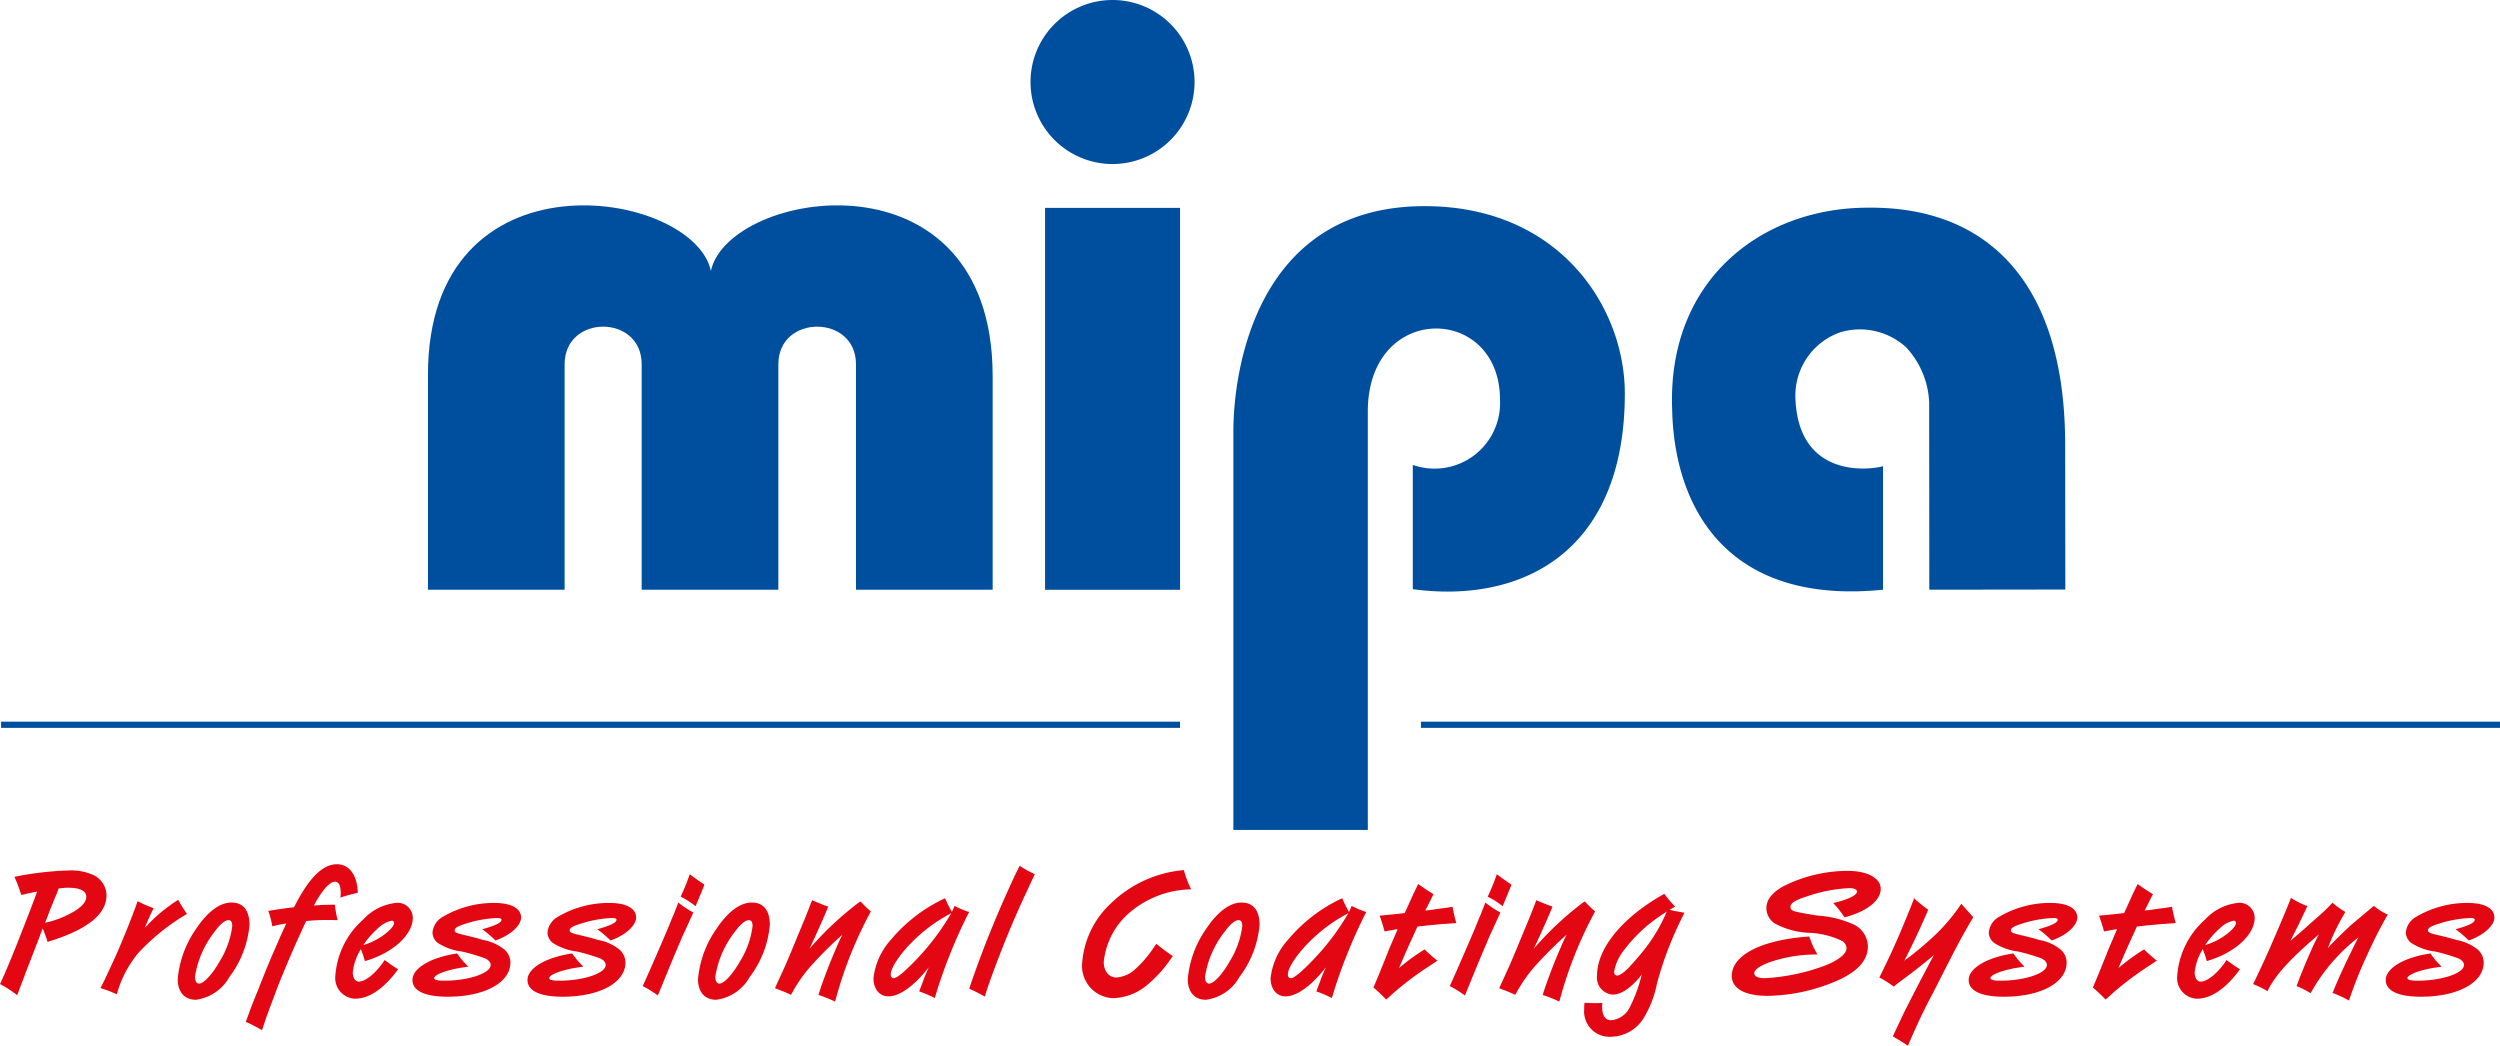
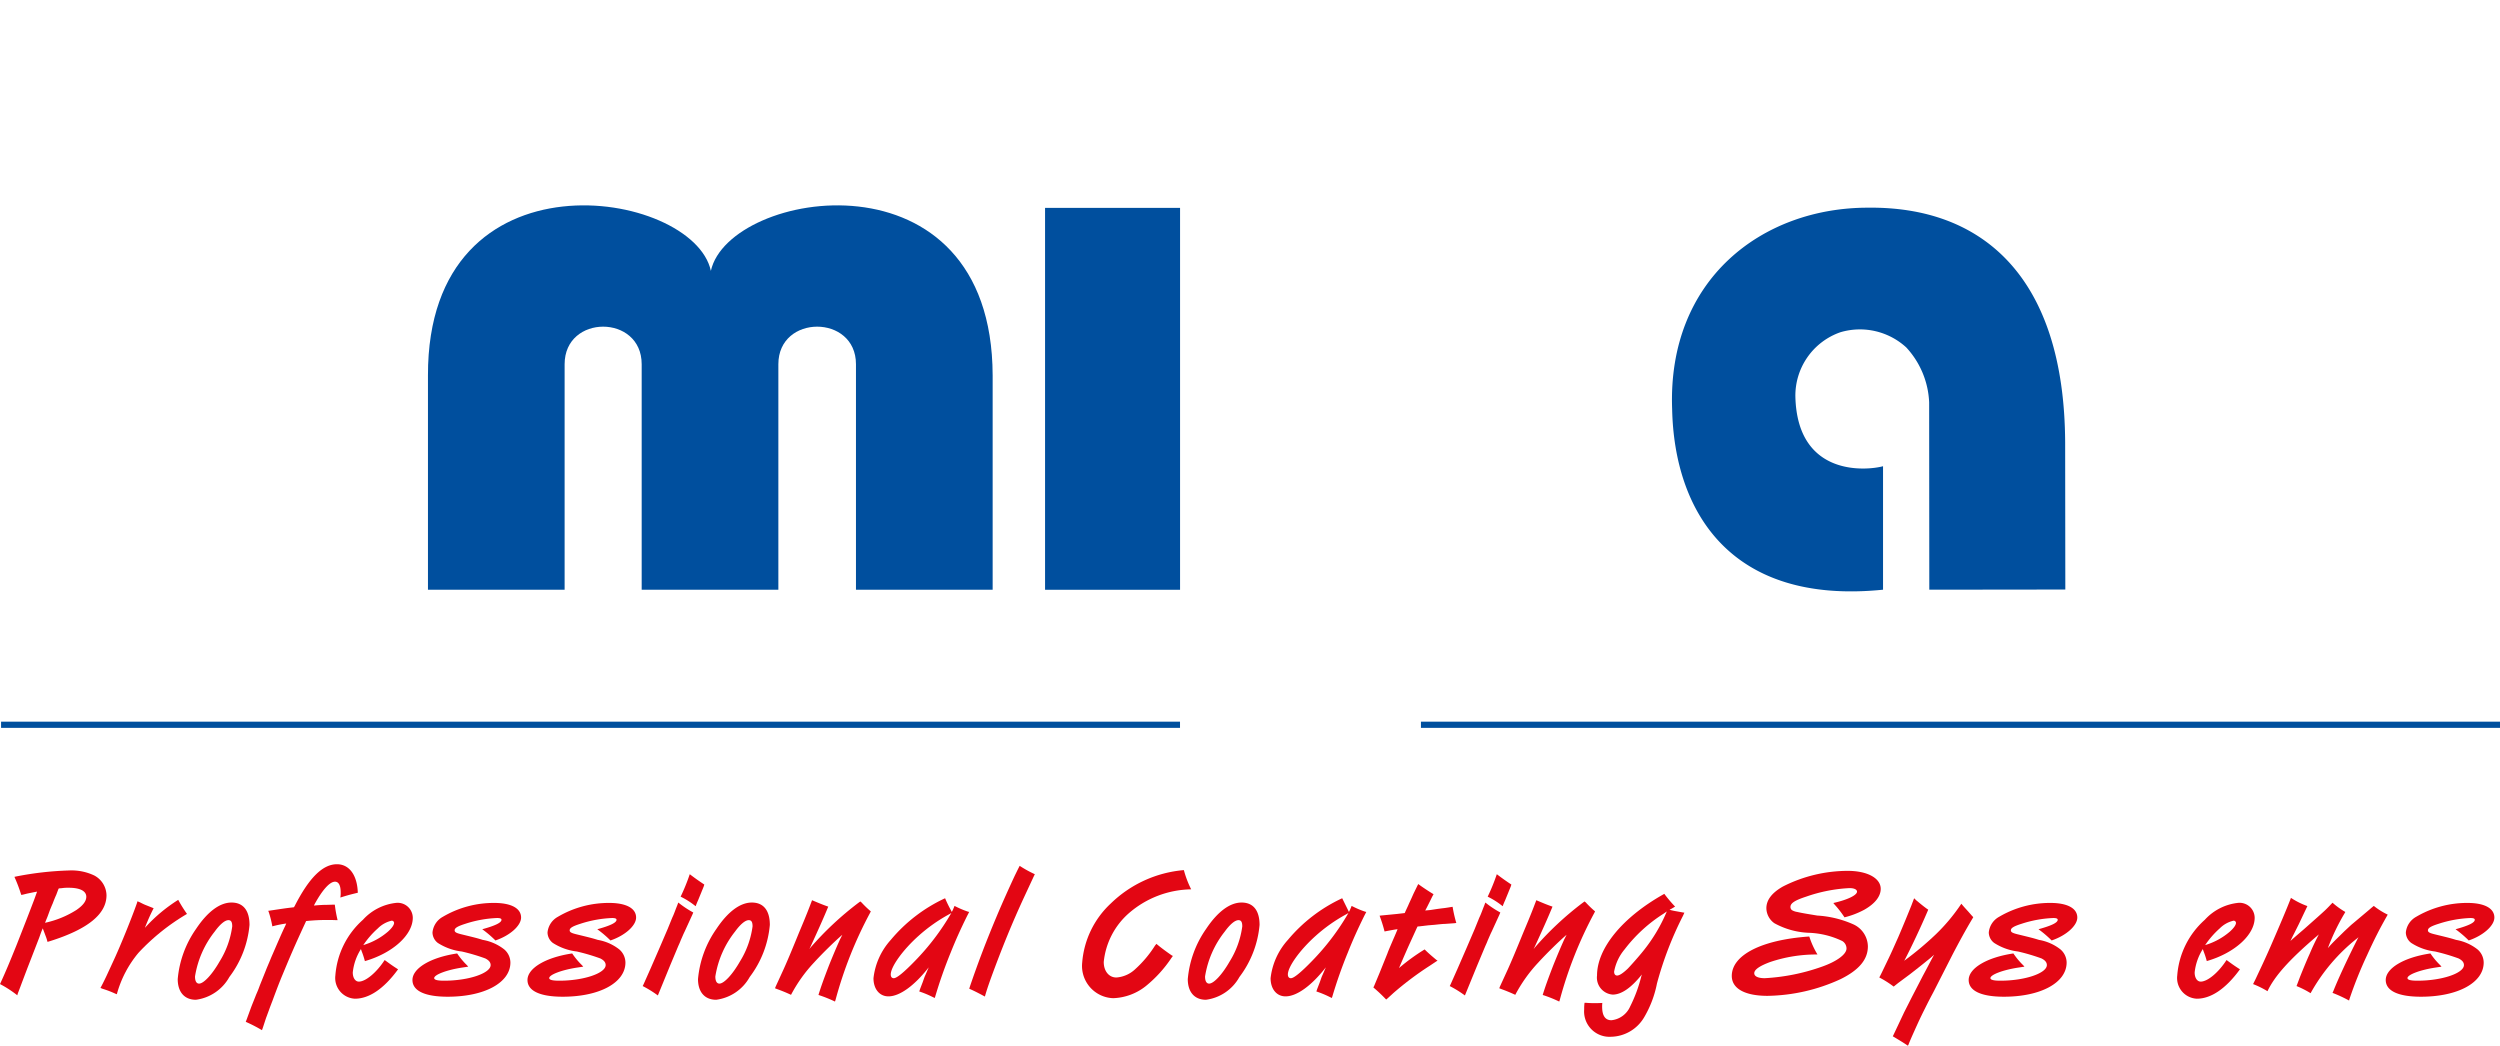
<svg xmlns="http://www.w3.org/2000/svg" width="191.759" height="80.21" viewBox="0 0 191.759 80.21">
  <g id="Gruppe_109" data-name="Gruppe 109" transform="translate(-312 -53)">
    <g id="Gruppe_107" data-name="Gruppe 107">
      <path id="Pfad_36" data-name="Pfad 36" d="M156.466-6028.848h82.768v-.473H156.466Z" transform="translate(264.525 6137.676)" fill="#004f9e" />
-       <path id="Pfad_37" data-name="Pfad 37" d="M0,9.888V-20.7c0-4.271,1.553-17.258,14.669-17.258,10.354,0,15.357,7.766,15.357,14.367,0,12.252-7.98,16.135-16.264,15.013v-9.533a5.024,5.024,0,0,0,6.688-5.005c0-7.334-10.138-7.506-10.138.906v32.1Z" transform="translate(406.604 106.77)" fill="#004f9e" />
      <path id="Pfad_38" data-name="Pfad 38" d="M0,6.093V-10.344c-.043-17.6,20.362-14.279,21.7-8.023,1.38-6.256,21.57-9.577,21.614,8.023V6.093H32.83v-17.3c0-3.84-5.953-3.84-5.953,0v17.3H16.393v-17.3c0-3.84-5.911-3.84-5.911,0v17.3Z" transform="translate(344.826 92.143)" fill="#004f9e" />
      <path id="Pfad_39" data-name="Pfad 39" d="M133.593-6060.587h10.355v29.293H133.593Z" transform="translate(258.567 6129.532)" fill="#004f9e" />
-       <path id="Pfad_40" data-name="Pfad 40" d="M2.6,1.3A6.292,6.292,0,0,1-3.691,7.591,6.292,6.292,0,0,1-9.982,1.3,6.292,6.292,0,0,1-3.691-4.991,6.292,6.292,0,0,1,2.6,1.3" transform="translate(401.027 57.991)" fill="#004f9e" />
      <path id="Pfad_41" data-name="Pfad 41" d="M4.079,6.056,4.068-8.312a6.613,6.613,0,0,0-1.752-4.211,5.261,5.261,0,0,0-5.052-1.17A5.143,5.143,0,0,0-6.192-8.716C-6.02-2.529-.639-3.093.531-3.415V6.056C-11.246,7.249-15.487-.016-15.646-7.806c-.364-9.944,6.911-15.44,15.013-15.44C8.141-23.35,14.44-17.962,14.5-5.241l.013,11.284Z" transform="translate(455.905 92.176)" fill="#004f9e" />
      <path id="Pfad_42" data-name="Pfad 42" d="M70.065-6028.848h90.429v-.473H70.065Z" transform="translate(242.017 6137.676)" fill="#004f9e" />
    </g>
    <g id="Gruppe_108" data-name="Gruppe 108">
      <path id="Pfad_43" data-name="Pfad 43" d="M.923.3.773.7c-.1.219-.192.451-.274.669-.122.274-.136.328-.192.451l-.19.519c-.028.082-.11.26-.205.518l.1-.026a7.415,7.415,0,0,0,2.3-.957c.518-.355.764-.683.764-1.024C3.067.412,2.59.166,1.73.166a3.419,3.419,0,0,0-.4.014L1.115.206A.736.736,0,0,0,.964.22ZM.048,4.128c-.054-.178-.108-.3-.136-.383l-.15-.4L-.265,3.28c-.1.233-.136.329-.26.683L-1,5.192l-.451,1.162-.424,1.119c-.15.411-.26.683-.314.834l-.028.108a8.475,8.475,0,0,0-1.325-.861l.042-.095c.41-.9.669-1.516,1.215-2.869.629-1.6.943-2.405,1.353-3.484.11-.3.164-.45.232-.642-.176.028-.518.1-.764.15L-1.808.7a.5.5,0,0,0-.11.014l-.028-.1A11.654,11.654,0,0,0-2.383-.545l-.054-.124.11-.026a24.643,24.643,0,0,1,4.07-.465,4.075,4.075,0,0,1,1.94.383A1.755,1.755,0,0,1,4.625.74c0,1.447-1.434,2.609-4.344,3.524L.1,4.318Z" transform="translate(315.544 120.928)" fill="#e30613" />
      <path id="Pfad_44" data-name="Pfad 44" d="M1.372.223A16.459,16.459,0,0,0-2.344,3.2,8.349,8.349,0,0,0-4.01,6.384l-.11-.042a7.569,7.569,0,0,0-.915-.355l-.122-.04a.3.3,0,0,0-.11-.042c.124-.232.246-.464.478-.955l.505-1.094C-3.764,2.749-2.862.523-2.466-.61l.04-.137.192.082c.192.1.328.164.4.192l.547.218.1.042c-.219.424-.4.821-.629,1.393l-.04.11A12.1,12.1,0,0,1,.7-.856,10.314,10.314,0,0,0,1.372.223" transform="translate(324.971 122.878)" fill="#e30613" />
      <path id="Pfad_45" data-name="Pfad 45" d="M.8.279c-.274,0-.655.328-1.051.874A7.4,7.4,0,0,0-1.763,4.6c0,.355.108.546.314.546.355,0,1.011-.71,1.571-1.694A6.8,6.8,0,0,0,1.092.757C1.092.431,1.01.279.8.279M.873,4.638A3.451,3.451,0,0,1-1.695,6.386c-.875,0-1.394-.589-1.394-1.586A7.906,7.906,0,0,1-1.681.949C-.807-.362.135-1.072,1.037-1.072s1.38.614,1.38,1.719A7.736,7.736,0,0,1,.873,4.638" transform="translate(328.721 123.3)" fill="#e30613" />
      <path id="Pfad_46" data-name="Pfad 46" d="M1.5.528A1.91,1.91,0,0,0,1.527.145c0-.546-.151-.833-.437-.833-.4,0-.957.615-1.571,1.736l-.042.095.137-.013c.328-.028.614-.042.846-.042L.94,1.074h.136l.014.11a9.9,9.9,0,0,0,.2,1.079H1.185C.94,2.249.72,2.249.488,2.249a15.272,15.272,0,0,0-1.612.082l-.082.178C-1.985,4.189-2.313,4.954-2.913,6.4c-.246.587-.451,1.119-.779,2.008-.11.286-.205.533-.287.765-.122.328-.164.45-.218.587l-.246.751-.068.19a11.78,11.78,0,0,0-1.121-.586l-.124-.055.055-.136.355-.971c.082-.218.164-.41.4-1.01.1-.219.192-.451.274-.684l.45-1.119c.11-.286.219-.519.424-1.025.465-1.065.819-1.9,1.079-2.432l.069-.164a8.768,8.768,0,0,0-1.066.218,7.667,7.667,0,0,0-.274-1.092l-.04-.1.11-.013c.669-.1,1.161-.178,1.639-.233l.218-.026.055-.082C-.9-.988.147-2.027,1.24-2.027c.943,0,1.558.833,1.6,2.187C2.21.309,1.977.378,1.5.528" transform="translate(336.605 121.317)" fill="#e30613" />
      <path id="Pfad_47" data-name="Pfad 47" d="M.836.455c.3-.272.464-.505.464-.669a.174.174,0,0,0-.19-.164A2.181,2.181,0,0,0,.057.209,6.745,6.745,0,0,0-1.063,1.493,5.179,5.179,0,0,0,.836.455M-1.2,1.931c0-.028-.026-.068-.04-.137a4.127,4.127,0,0,0-.629,1.8c0,.41.192.7.465.7.518,0,1.351-.683,1.98-1.654l.1.069c.382.286.628.45.929.642C.522,4.84-.613,5.605-1.705,5.605a1.587,1.587,0,0,1-1.5-1.776A6.34,6.34,0,0,1-1.09-.447a4.016,4.016,0,0,1,2.568-1.3A1.159,1.159,0,0,1,2.734-.6C2.734.714,1.191,2.108-.94,2.722a6.481,6.481,0,0,0-.26-.792" transform="translate(340.928 123.999)" fill="#e30613" />
      <path id="Pfad_48" data-name="Pfad 48" d="M1.107.418c1-.274,1.475-.505,1.475-.724,0-.1-.122-.137-.342-.137A8.953,8.953,0,0,0-.192,0c-.6.19-.819.326-.819.5,0,.136.11.205.492.3,1.066.26,1.23.3,1.668.436a3.673,3.673,0,0,1,1.639.725,1.343,1.343,0,0,1,.478,1.01c0,1.544-1.98,2.623-4.808,2.623-1.75,0-2.705-.45-2.705-1.283,0-.9,1.393-1.736,3.429-2.036a5.519,5.519,0,0,0,.765.915l.082.1-.11.014-.355.054c-1.175.178-2.144.547-2.144.807,0,.136.246.2.765.2,1.884,0,3.565-.574,3.565-1.2,0-.205-.136-.369-.41-.507a15.212,15.212,0,0,0-1.8-.532A4.337,4.337,0,0,1-2.3,1.469a1.024,1.024,0,0,1-.41-.805,1.54,1.54,0,0,1,.793-1.2A7.7,7.7,0,0,1,2.022-1.6c1.3,0,2.063.41,2.063,1.121C4.085.144,3.237.9,2.118,1.279A8.537,8.537,0,0,0,1.107.418" transform="translate(347.884 123.858)" fill="#e30613" />
      <path id="Pfad_49" data-name="Pfad 49" d="M1.107.418c1-.274,1.476-.505,1.476-.724,0-.1-.124-.137-.343-.137A8.953,8.953,0,0,0-.192,0c-.6.19-.819.326-.819.5,0,.136.11.205.492.3,1.066.26,1.23.3,1.668.436a3.673,3.673,0,0,1,1.639.725,1.343,1.343,0,0,1,.478,1.01c0,1.544-1.98,2.623-4.808,2.623-1.75,0-2.705-.45-2.705-1.283,0-.9,1.393-1.736,3.429-2.036a5.519,5.519,0,0,0,.765.915l.082.1-.11.014-.355.054c-1.175.178-2.144.547-2.144.807,0,.136.246.2.765.2,1.884,0,3.565-.574,3.565-1.2,0-.205-.136-.369-.41-.507a15.212,15.212,0,0,0-1.8-.532A4.337,4.337,0,0,1-2.3,1.469a1.024,1.024,0,0,1-.41-.805,1.54,1.54,0,0,1,.793-1.2A7.7,7.7,0,0,1,2.022-1.6c1.3,0,2.062.41,2.062,1.121C4.084.144,3.237.9,2.118,1.279A8.537,8.537,0,0,0,1.107.418" transform="translate(356.707 123.858)" fill="#e30613" />
      <path id="Pfad_50" data-name="Pfad 50" d="M.977.164.935.3C.869.478.8.628.759.737l-.287.7c-.014.015-.054.124-.122.287l-.028.1-.1-.068A5.881,5.881,0,0,0-.839,1.093a14.953,14.953,0,0,0,.7-1.722C.2-.369.54-.124.977.164M.13,2.308l-.068.164-.6,1.312c-.082.163-.136.3-.3.669-.054.15-.124.3-.192.45l-.628,1.5-.9,2.2-.026.068A8.637,8.637,0,0,0-3.75,7.95l.069-.137.546-1.229.683-1.571.615-1.434.355-.874c.1-.205.176-.411.258-.629s.124-.3.164-.424l.042-.108A7.578,7.578,0,0,0,.13,2.308" transform="translate(365.046 120.684)" fill="#e30613" />
      <path id="Pfad_51" data-name="Pfad 51" d="M.8.279c-.274,0-.655.328-1.051.874A7.4,7.4,0,0,0-1.764,4.6c0,.355.11.546.315.546.355,0,1.011-.71,1.571-1.694A6.8,6.8,0,0,0,1.091.757C1.091.431,1.009.279.8.279M.873,4.638A3.451,3.451,0,0,1-1.7,6.386c-.875,0-1.393-.589-1.393-1.586A7.9,7.9,0,0,1-1.681.949C-.808-.362.135-1.072,1.036-1.072s1.38.614,1.38,1.719A7.736,7.736,0,0,1,.873,4.638" transform="translate(368.633 123.3)" fill="#e30613" />
      <path id="Pfad_52" data-name="Pfad 52" d="M.819.093.942.135.873.3C.587.994.136,2.005-.4,3.166l-.108.219.082-.1A24.181,24.181,0,0,1,3.25-.153l.15-.11.1.083A7.793,7.793,0,0,0,4.207.5l-.055.11A31.061,31.061,0,0,0,1.5,7.292l-.042.124A10.082,10.082,0,0,0,.191,6.91c.19-.628.41-1.23.792-2.227.328-.819.615-1.489.807-1.912.068-.164.122-.246.232-.478C1.42,2.812.5,3.713-.137,4.41A11.283,11.283,0,0,0-1.913,6.9c-.383-.178-.683-.3-1.093-.45l-.137-.055.055-.136.614-1.34c.247-.546.561-1.283,1.189-2.827C-.724.762-.575.367-.3-.357c.451.19.739.314,1.121.45" transform="translate(374.588 122.407)" fill="#e30613" />
      <path id="Pfad_53" data-name="Pfad 53" d="M1.194.257A12.263,12.263,0,0,0-1.128,1.9C-2.344,2.988-3.259,4.273-3.259,4.86c0,.178.082.287.232.287.233,0,.793-.465,1.626-1.325A18.58,18.58,0,0,0,1.386.148ZM1.426.065A3.933,3.933,0,0,0,1.632-.4,6.949,6.949,0,0,0,2.656.039l.1.026L2.6.367c-.518,1.051-.874,1.844-1.257,2.8A35.635,35.635,0,0,0,.156,6.54l-.04.124L-.022,6.6a7.707,7.707,0,0,0-1.051-.437c.028-.082.054-.151.054-.164l.205-.533.15-.424c.014-.028.11-.246.274-.628l.042-.1C-1.442,5.721-2.576,6.54-3.437,6.54c-.682,0-1.147-.56-1.147-1.393A5.249,5.249,0,0,1-3.259,2.211,11.973,11.973,0,0,1,.908-.986c.2.464.328.7.518,1.051" transform="translate(383.583 122.885)" fill="#e30613" />
      <path id="Pfad_54" data-name="Pfad 54" d="M1.039.133.957.3.26,1.8C-.723,3.917-1.5,5.843-2.3,8.028c-.286.793-.382,1.107-.492,1.489-.4-.218-.819-.436-1.2-.6l.054-.176c.642-1.872,1.216-3.388,2.048-5.37C-1.379,2.154-.859,1.021-.491.228c.124-.246.192-.4.368-.737A8.787,8.787,0,0,0,1.039.133" transform="translate(390.336 119.922)" fill="#e30613" />
      <path id="Pfad_55" data-name="Pfad 55" d="M1.728.305A7.446,7.446,0,0,0-3.067,2.149,5.729,5.729,0,0,0-4.979,5.878c0,.7.4,1.189.969,1.189a2.362,2.362,0,0,0,1.462-.655,8.653,8.653,0,0,0,1.5-1.79l.11-.136c.354.3.71.56,1.161.875l.1.054-.11.15a9.661,9.661,0,0,1-1.98,2.173,4.248,4.248,0,0,1-2.487.915A2.474,2.474,0,0,1-6.633,5.933a6.936,6.936,0,0,1,2.2-4.549,9.153,9.153,0,0,1,5.6-2.555A7.647,7.647,0,0,0,1.728.305" transform="translate(401.64 120.911)" fill="#e30613" />
      <path id="Pfad_56" data-name="Pfad 56" d="M.8.279c-.274,0-.655.328-1.051.874A7.4,7.4,0,0,0-1.764,4.6c0,.355.11.546.315.546.355,0,1.011-.71,1.571-1.694A6.8,6.8,0,0,0,1.091.757C1.091.431,1.009.279.8.279M.873,4.638A3.451,3.451,0,0,1-1.695,6.386c-.875,0-1.394-.589-1.394-1.586A7.906,7.906,0,0,1-1.681.949C-.807-.362.135-1.072,1.037-1.072s1.38.614,1.38,1.719A7.736,7.736,0,0,1,.873,4.638" transform="translate(406.196 123.3)" fill="#e30613" />
-       <path id="Pfad_57" data-name="Pfad 57" d="M1.194.257A12.3,12.3,0,0,0-1.128,1.9C-2.344,2.988-3.259,4.273-3.259,4.86c0,.178.082.287.233.287.232,0,.792-.465,1.625-1.325A18.58,18.58,0,0,0,1.386.148ZM1.426.065A3.933,3.933,0,0,0,1.632-.4,6.949,6.949,0,0,0,2.656.039l.1.026L2.6.367c-.518,1.051-.874,1.844-1.255,2.8A35.326,35.326,0,0,0,.156,6.54l-.04.124L-.022,6.6a7.707,7.707,0,0,0-1.051-.437c.028-.082.054-.151.054-.164l.205-.533.15-.424c.014-.028.11-.246.274-.628l.042-.1C-1.442,5.721-2.576,6.54-3.437,6.54c-.682,0-1.147-.56-1.147-1.393A5.249,5.249,0,0,1-3.259,2.211,11.973,11.973,0,0,1,.908-.986c.2.464.328.7.518,1.051" transform="translate(414.043 122.885)" fill="#e30613" />
+       <path id="Pfad_57" data-name="Pfad 57" d="M1.194.257A12.3,12.3,0,0,0-1.128,1.9C-2.344,2.988-3.259,4.273-3.259,4.86c0,.178.082.287.233.287.232,0,.792-.465,1.625-1.325A18.58,18.58,0,0,0,1.386.148ZM1.426.065A3.933,3.933,0,0,0,1.632-.4,6.949,6.949,0,0,0,2.656.039l.1.026L2.6.367c-.518,1.051-.874,1.844-1.255,2.8A35.326,35.326,0,0,0,.156,6.54l-.04.124L-.022,6.6a7.707,7.707,0,0,0-1.051-.437c.028-.082.054-.151.054-.164l.205-.533.15-.424c.014-.028.11-.246.274-.628l.042-.1C-1.442,5.721-2.576,6.54-3.437,6.54c-.682,0-1.147-.56-1.147-1.393A5.249,5.249,0,0,1-3.259,2.211,11.973,11.973,0,0,1,.908-.986" transform="translate(414.043 122.885)" fill="#e30613" />
      <path id="Pfad_58" data-name="Pfad 58" d="M.954.161A1.2,1.2,0,0,1,.872.312l-.2.408-.219.437-.136.26C.449,1.4.5,1.4.722,1.376c.274-.04.587-.095,1.079-.15.3-.04.424-.068.615-.095A10.341,10.341,0,0,0,2.7,2.374a.739.739,0,0,0-.122.014l-.737.054c-.151,0-.424.028-.793.068l-.505.042C.339,2.579.3,2.579.2,2.593l-.355.04a.585.585,0,0,0-.122.014l-.054.11-.629,1.38c-.178.4-.41.929-.683,1.571l-.054.124A15.141,15.141,0,0,1,.271,4.4c.246.247.479.451.889.793l.1.068-.111.068-.492.328a24.133,24.133,0,0,0-2.8,2.105l-.437.4-.1.082a12.172,12.172,0,0,0-.983-.929l.054-.1L-3.185,6.2l.6-1.489c.068-.192.15-.383.437-1.053.11-.246.205-.476.3-.7l.042-.11c-.219.028-.437.068-.875.15l-.122.026L-2.83,2.92a11.4,11.4,0,0,0-.355-1.107l.1-.013.711-.069.546-.054.465-.054.108-.014c.1-.233.124-.274.274-.6.068-.164.15-.328.26-.574C-.6.161-.562.079-.522,0l.233-.478.068-.137c.314.232.807.56,1.175.779" transform="translate(421.004 121.424)" fill="#e30613" />
      <path id="Pfad_59" data-name="Pfad 59" d="M.977.164.935.3C.867.478.8.628.758.737l-.286.7c-.014.015-.054.124-.124.287l-.026.1-.1-.068A5.881,5.881,0,0,0-.839,1.093a14.953,14.953,0,0,0,.7-1.722C.2-.369.54-.124.977.164M.13,2.308l-.068.164-.6,1.312c-.082.163-.137.3-.3.669-.054.15-.124.3-.192.45l-.628,1.5-.9,2.2-.028.068A8.546,8.546,0,0,0-3.75,7.95l.069-.137.546-1.229.683-1.571.615-1.434.354-.874c.1-.205.178-.411.26-.629s.124-.3.164-.424l.042-.108A7.515,7.515,0,0,0,.13,2.308" transform="translate(426.95 120.684)" fill="#e30613" />
      <path id="Pfad_60" data-name="Pfad 60" d="M.819.093.942.135.873.3C.587.994.136,2.005-.4,3.166l-.108.219.082-.1A24.063,24.063,0,0,1,3.25-.153l.15-.11.1.083A7.8,7.8,0,0,0,4.206.5l-.054.11A31.061,31.061,0,0,0,1.5,7.292l-.042.124A10.024,10.024,0,0,0,.19,6.91C.381,6.282.6,5.68.983,4.683c.328-.819.614-1.489.805-1.912.069-.164.124-.246.233-.478C1.419,2.812.5,3.713-.137,4.41A11.332,11.332,0,0,0-1.914,6.9c-.382-.178-.682-.3-1.092-.45l-.137-.055.055-.136.614-1.34c.246-.546.56-1.283,1.189-2.827C-.724.762-.575.367-.3-.357c.451.19.737.314,1.121.45" transform="translate(430.141 122.407)" fill="#e30613" />
      <path id="Pfad_61" data-name="Pfad 61" d="M1.262.313A11.454,11.454,0,0,0-1.743,3.059a3.68,3.68,0,0,0-.805,1.708c0,.192.082.3.232.3.178,0,.464-.19.833-.546.246-.26.819-.9,1.147-1.312A12.533,12.533,0,0,0,1.494.15Zm.875-.532a.391.391,0,0,0-.1.054l-.233.136a.239.239,0,0,0-.095.054c.232.069.5.11,1.025.205l.108.014L2.738.477a26.585,26.585,0,0,0-2,5.2A8.174,8.174,0,0,1-.241,8.263a3.012,3.012,0,0,1-2.541,1.5A1.945,1.945,0,0,1-4.844,7.648a3.077,3.077,0,0,1,.028-.49h.108A6.885,6.885,0,0,0-4,7.184c.15,0,.26,0,.546-.014a2.647,2.647,0,0,0-.013.287c0,.682.232,1.039.71,1.039A1.767,1.767,0,0,0-1.32,7.444a10.976,10.976,0,0,0,.847-2.28l.054-.178c-.819,1.025-1.571,1.543-2.24,1.543a1.306,1.306,0,0,1-1.2-1.462c0-2.076,1.926-4.438,5.069-6.214L1.3-1.2a10.314,10.314,0,0,0,.833.984" transform="translate(438.357 122.76)" fill="#e30613" />
      <path id="Pfad_62" data-name="Pfad 62" d="M1.626.531l-.082-.1C2.623.189,3.361-.166,3.361-.44c0-.163-.218-.272-.574-.272A11.8,11.8,0,0,0-.546-.056c-.875.287-1.2.505-1.2.793a.3.3,0,0,0,.124.246,1.147,1.147,0,0,0,.4.136c.437.1.957.178,1.53.274a7.951,7.951,0,0,1,2.759.669A1.891,1.891,0,0,1,4.194,3.755c0,1.011-.682,1.816-2.089,2.513A13.848,13.848,0,0,1-3.5,7.552c-1.748,0-2.745-.56-2.745-1.529C-6.242,4.411-3.934,3.249-.3,3a6.381,6.381,0,0,0,.628,1.38,11.025,11.025,0,0,0-3.62.574q-1.229.452-1.229.861c0,.246.3.383.807.383A15.591,15.591,0,0,0,.711,5.3c1.119-.4,1.844-.942,1.844-1.379a.67.67,0,0,0-.328-.575,6.4,6.4,0,0,0-2.5-.628,5.933,5.933,0,0,1-2.705-.737A1.438,1.438,0,0,1-3.592.831c0-.628.424-1.187,1.271-1.666a11,11,0,0,1,4.973-1.2c1.5,0,2.527.561,2.527,1.38,0,.574-.437,1.134-1.257,1.6A6.417,6.417,0,0,1,2.4,1.529a7.712,7.712,0,0,0-.778-1" transform="translate(451.079 121.833)" fill="#e30613" />
      <path id="Pfad_63" data-name="Pfad 63" d="M.584.031c.3.246.436.368.805.642l.122.082-.04.1C.952,2.079.187,3.692-.263,4.552l-.068.122.095-.068A24.563,24.563,0,0,0,2.087,2.654,14.117,14.117,0,0,0,3.985.4L4.053.3c.11.137.192.233.519.589l.3.342.095.1-.054.095c-.574.957-1.079,1.9-1.543,2.787L1.909,7.08c-.219.41-.41.778-.614,1.189C.925,9.006.762,9.361.461,10.031c-.19.424-.355.792-.464,1.079l-.042.082-.082-.055c-.368-.246-.669-.422-1.079-.669l.042-.082L-.345,8.65c.15-.3.286-.56.546-1.079.287-.56.587-1.133.889-1.722.4-.737.574-1.092.792-1.489l.082-.15a6.913,6.913,0,0,1-.532.451C1.09,4.948.352,5.522.105,5.713l-.9.669c-.082.068-.192.151-.342.274a7.716,7.716,0,0,0-1.105-.7c.136-.246.176-.342.642-1.311.3-.615.437-.943.805-1.762C-.386,1.929-.017,1.028.229.413L.393-.024l.04-.095Z" transform="translate(458.39 122.019)" fill="#e30613" />
      <path id="Pfad_64" data-name="Pfad 64" d="M1.107.418c1-.274,1.475-.505,1.475-.724,0-.1-.122-.137-.342-.137A8.953,8.953,0,0,0-.192,0c-.6.19-.819.326-.819.5,0,.136.11.205.492.3,1.065.26,1.229.3,1.668.436a3.673,3.673,0,0,1,1.639.725,1.343,1.343,0,0,1,.478,1.01c0,1.544-1.98,2.623-4.808,2.623-1.748,0-2.705-.45-2.705-1.283,0-.9,1.393-1.736,3.429-2.036a5.519,5.519,0,0,0,.765.915l.082.1-.11.014-.354.054c-1.176.178-2.145.547-2.145.807,0,.136.246.2.765.2,1.884,0,3.565-.574,3.565-1.2,0-.205-.136-.369-.41-.507a15.212,15.212,0,0,0-1.8-.532,4.32,4.32,0,0,1-1.83-.657A1.022,1.022,0,0,1-2.705.664a1.54,1.54,0,0,1,.793-1.2A7.7,7.7,0,0,1,2.022-1.6c1.3,0,2.062.41,2.062,1.121C4.084.144,3.237.9,2.118,1.279A8.537,8.537,0,0,0,1.107.418" transform="translate(467.252 123.858)" fill="#e30613" />
-       <path id="Pfad_65" data-name="Pfad 65" d="M.954.161A1.2,1.2,0,0,1,.872.312L.667.721l-.218.437-.136.26C.449,1.4.5,1.4.722,1.376c.274-.04.587-.095,1.079-.15.3-.04.424-.068.614-.095A10.623,10.623,0,0,0,2.7,2.374a.718.718,0,0,0-.122.014l-.737.054c-.151,0-.425.028-.793.068l-.505.042C.339,2.579.3,2.579.2,2.593l-.355.04a.6.6,0,0,0-.124.014l-.054.11-.628,1.38c-.178.4-.41.929-.683,1.571l-.054.124A15.055,15.055,0,0,1,.271,4.4c.246.247.478.451.887.793l.1.068-.111.068-.492.328a24.025,24.025,0,0,0-2.8,2.105l-.437.4-.1.082a12.385,12.385,0,0,0-.983-.929l.054-.1L-3.185,6.2l.6-1.489c.068-.192.15-.383.437-1.053.11-.246.2-.476.3-.7l.042-.11c-.219.028-.437.068-.875.15l-.122.026L-2.83,2.92a11.4,11.4,0,0,0-.355-1.107l.1-.013.711-.069.546-.054.465-.054.108-.014c.1-.233.124-.274.274-.6.068-.164.15-.328.26-.574C-.6.161-.562.079-.522,0l.233-.478.068-.137c.314.232.807.56,1.175.779" transform="translate(476.187 121.424)" fill="#e30613" />
      <path id="Pfad_66" data-name="Pfad 66" d="M.836.455c.3-.272.465-.505.465-.669a.174.174,0,0,0-.192-.164A2.184,2.184,0,0,0,.058.209,6.75,6.75,0,0,0-1.064,1.493,5.154,5.154,0,0,0,.836.455M-1.2,1.931c0-.028-.028-.068-.04-.137a4.143,4.143,0,0,0-.629,1.8c0,.41.192.7.465.7.519,0,1.353-.683,1.98-1.654l.1.069c.383.286.629.45.929.642C.522,4.84-.613,5.605-1.705,5.605a1.587,1.587,0,0,1-1.5-1.776A6.346,6.346,0,0,1-1.09-.447a4.021,4.021,0,0,1,2.568-1.3A1.158,1.158,0,0,1,2.734-.6c0,1.311-1.543,2.705-3.673,3.319A6.529,6.529,0,0,0-1.2,1.931" transform="translate(482.207 123.999)" fill="#e30613" />
      <path id="Pfad_67" data-name="Pfad 67" d="M.861.13.725.417C.547.785.382,1.141.206,1.51l-.383.765c-.082.15-.15.3-.218.436l-.042.1.1-.1c.232-.2.547-.478.916-.792C1.626.991,1.83.813,2.214.458c.2-.192.314-.314.574-.587A5.794,5.794,0,0,0,3.77.58l-.054.1A16.632,16.632,0,0,0,2.432,3.354c.192-.219.274-.314.547-.587.178-.178.41-.4.724-.711.369-.342.492-.464.628-.574L5.532.472c.1-.082.232-.205.424-.355A5.426,5.426,0,0,0,7.021.785l-.054.1C6.393,1.892,5.984,2.7,5.437,3.9A32,32,0,0,0,4.084,7.275l-.026.1a10.323,10.323,0,0,0-1.271-.589l.054-.108C3.224,5.7,4.016,4.01,4.713,2.643l.068-.124-.1.083A14.017,14.017,0,0,0,1.107,6.811,7.256,7.256,0,0,0,.028,6.264L.054,6.2.287,5.58c.164-.41.5-1.243.751-1.79.246-.587.41-.915.7-1.489L1.6,2.425C-.533,4.242-1.652,5.5-2.2,6.659a6.907,6.907,0,0,0-1.105-.546l.178-.355c.436-.929.7-1.476,1.174-2.555C-1.271,1.633-.737.376-.437-.4L-.4-.5A5.947,5.947,0,0,0,.861.13" transform="translate(488.124 122.37)" fill="#e30613" />
      <path id="Pfad_68" data-name="Pfad 68" d="M1.107.418c1-.274,1.475-.505,1.475-.724,0-.1-.122-.137-.34-.137A8.953,8.953,0,0,0-.192,0c-.6.19-.819.326-.819.5,0,.136.11.205.492.3,1.066.26,1.23.3,1.668.436a3.673,3.673,0,0,1,1.639.725,1.343,1.343,0,0,1,.478,1.01c0,1.544-1.98,2.623-4.808,2.623-1.748,0-2.705-.45-2.705-1.283,0-.9,1.393-1.736,3.429-2.036a5.519,5.519,0,0,0,.765.915l.082.1-.11.014-.354.054c-1.175.178-2.145.547-2.145.807,0,.136.246.2.765.2,1.884,0,3.566-.574,3.566-1.2,0-.205-.137-.369-.411-.507a15.212,15.212,0,0,0-1.8-.532,4.32,4.32,0,0,1-1.83-.657A1.022,1.022,0,0,1-2.705.664a1.54,1.54,0,0,1,.793-1.2A7.7,7.7,0,0,1,2.022-1.6c1.3,0,2.063.41,2.063,1.121C4.085.144,3.238.9,2.118,1.279A8.437,8.437,0,0,0,1.107.418" transform="translate(499.242 123.858)" fill="#e30613" />
    </g>
  </g>
</svg>